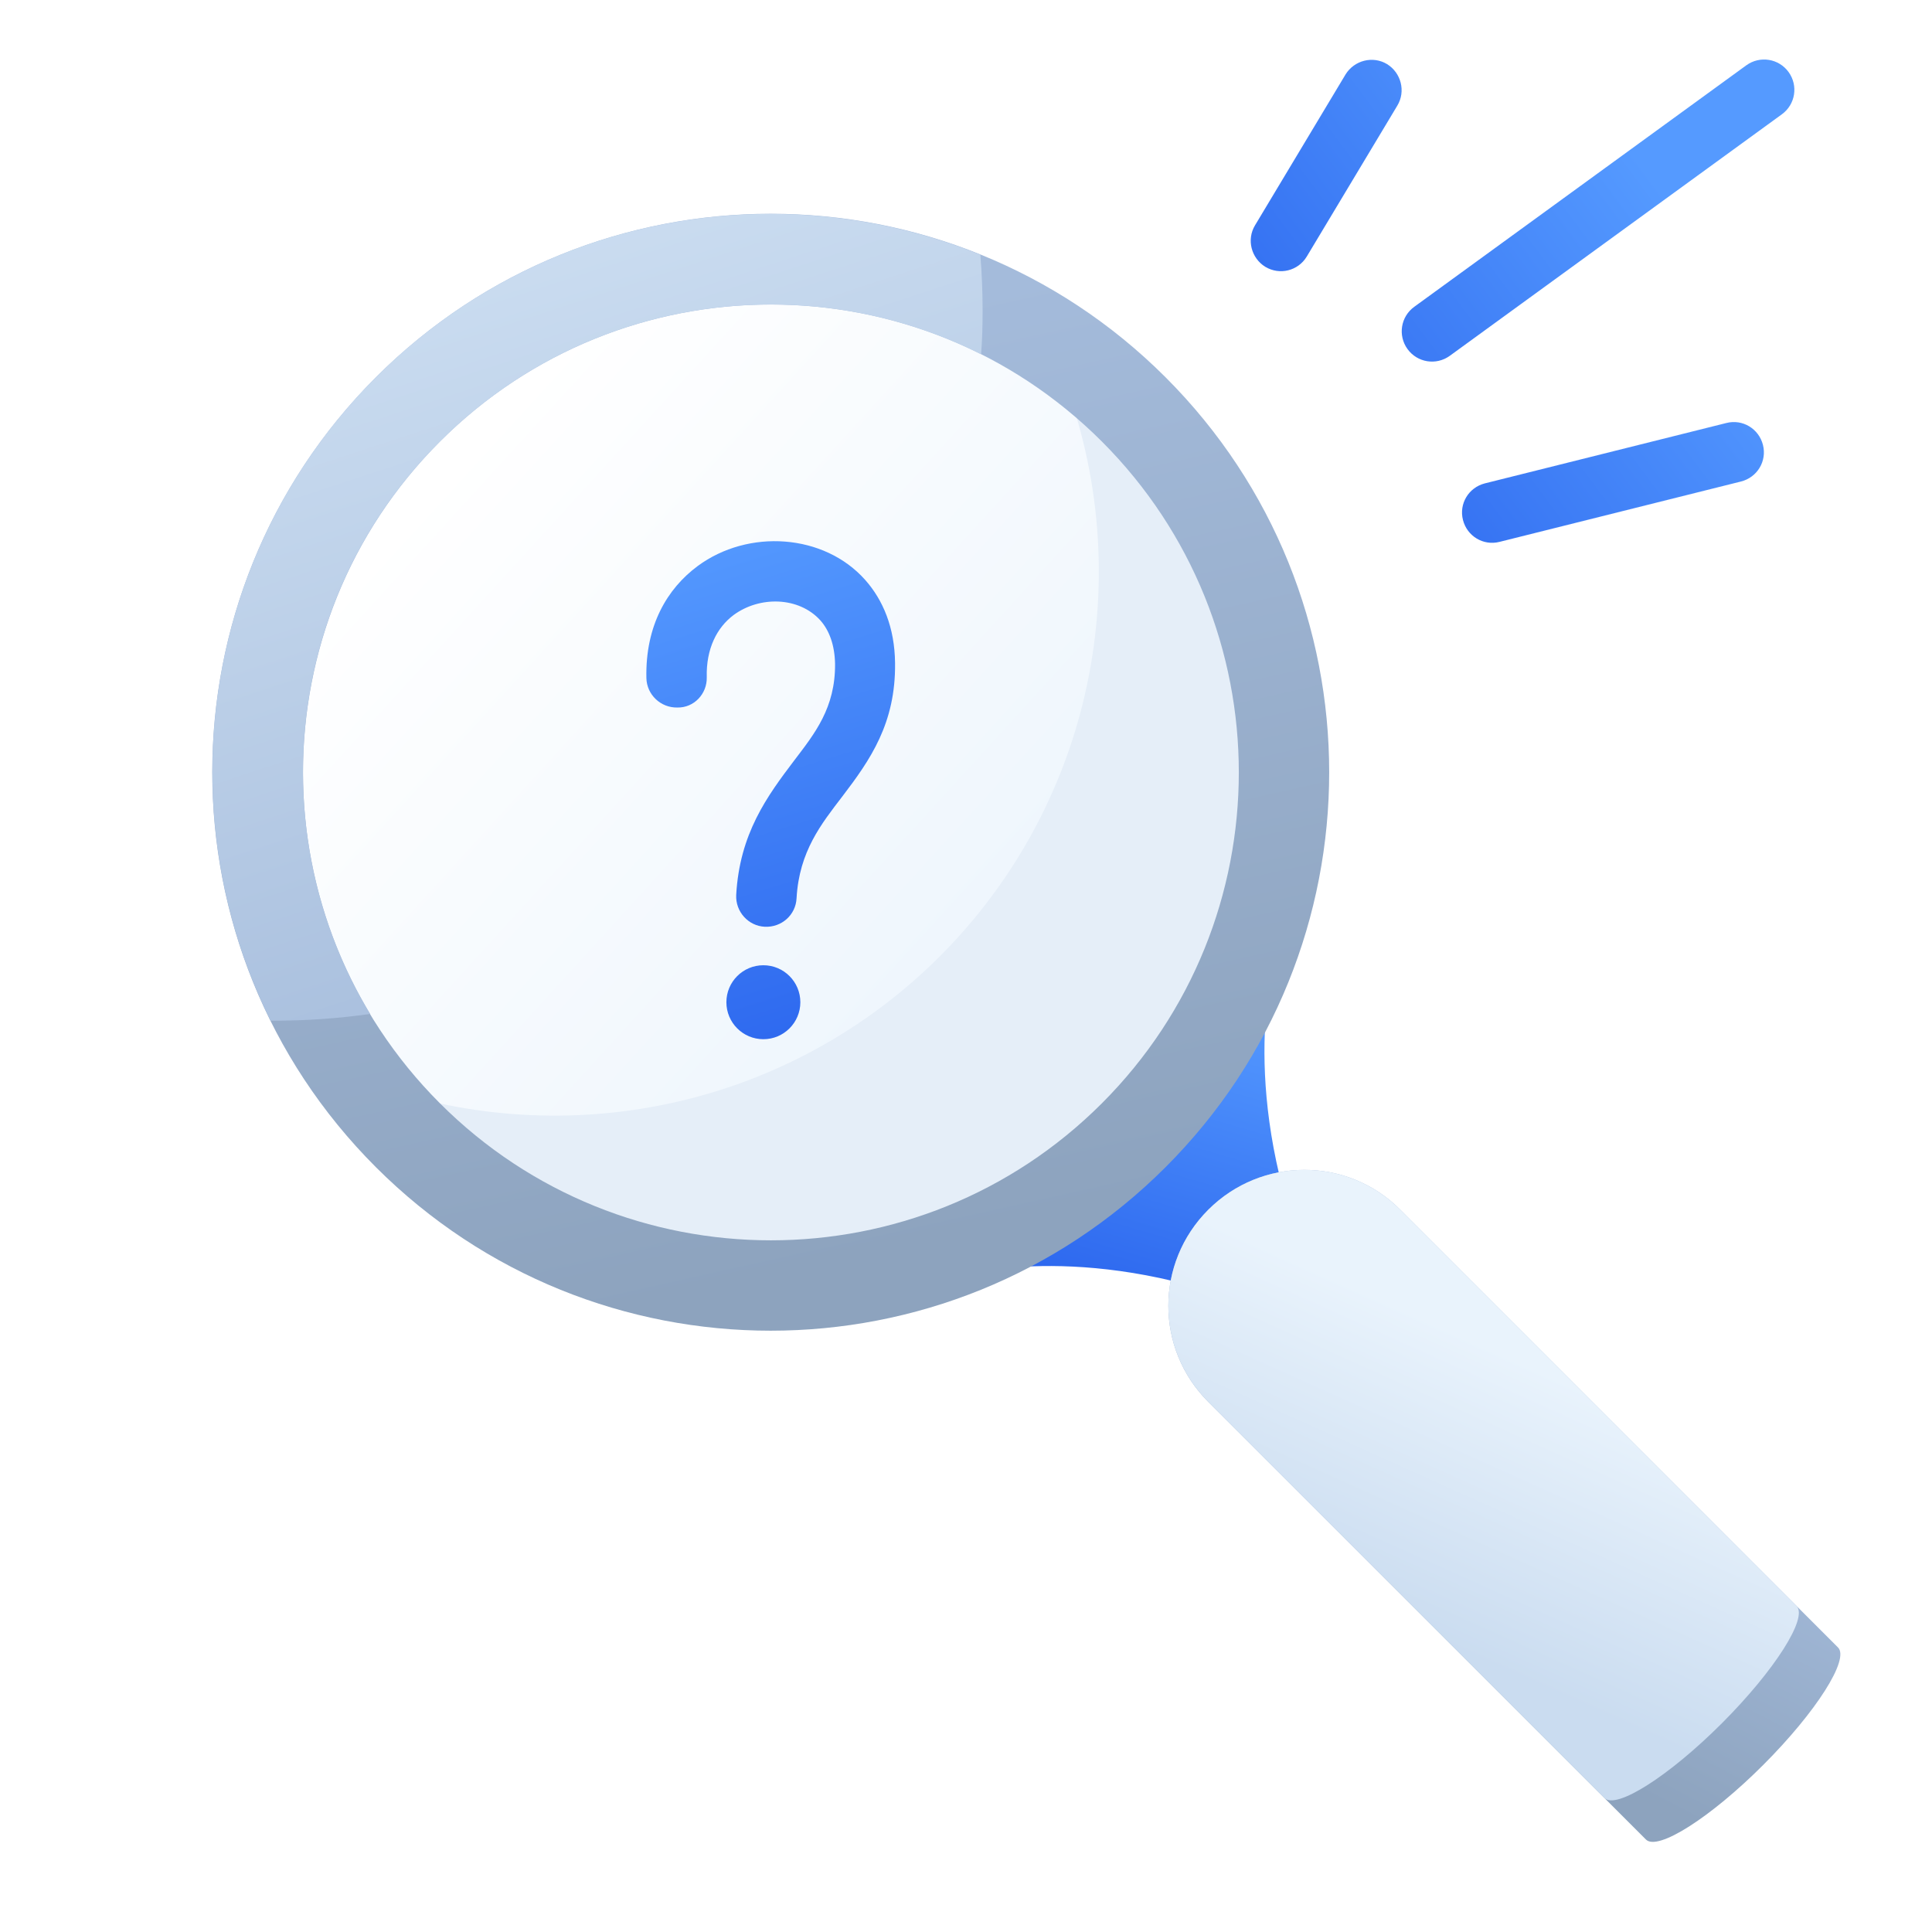
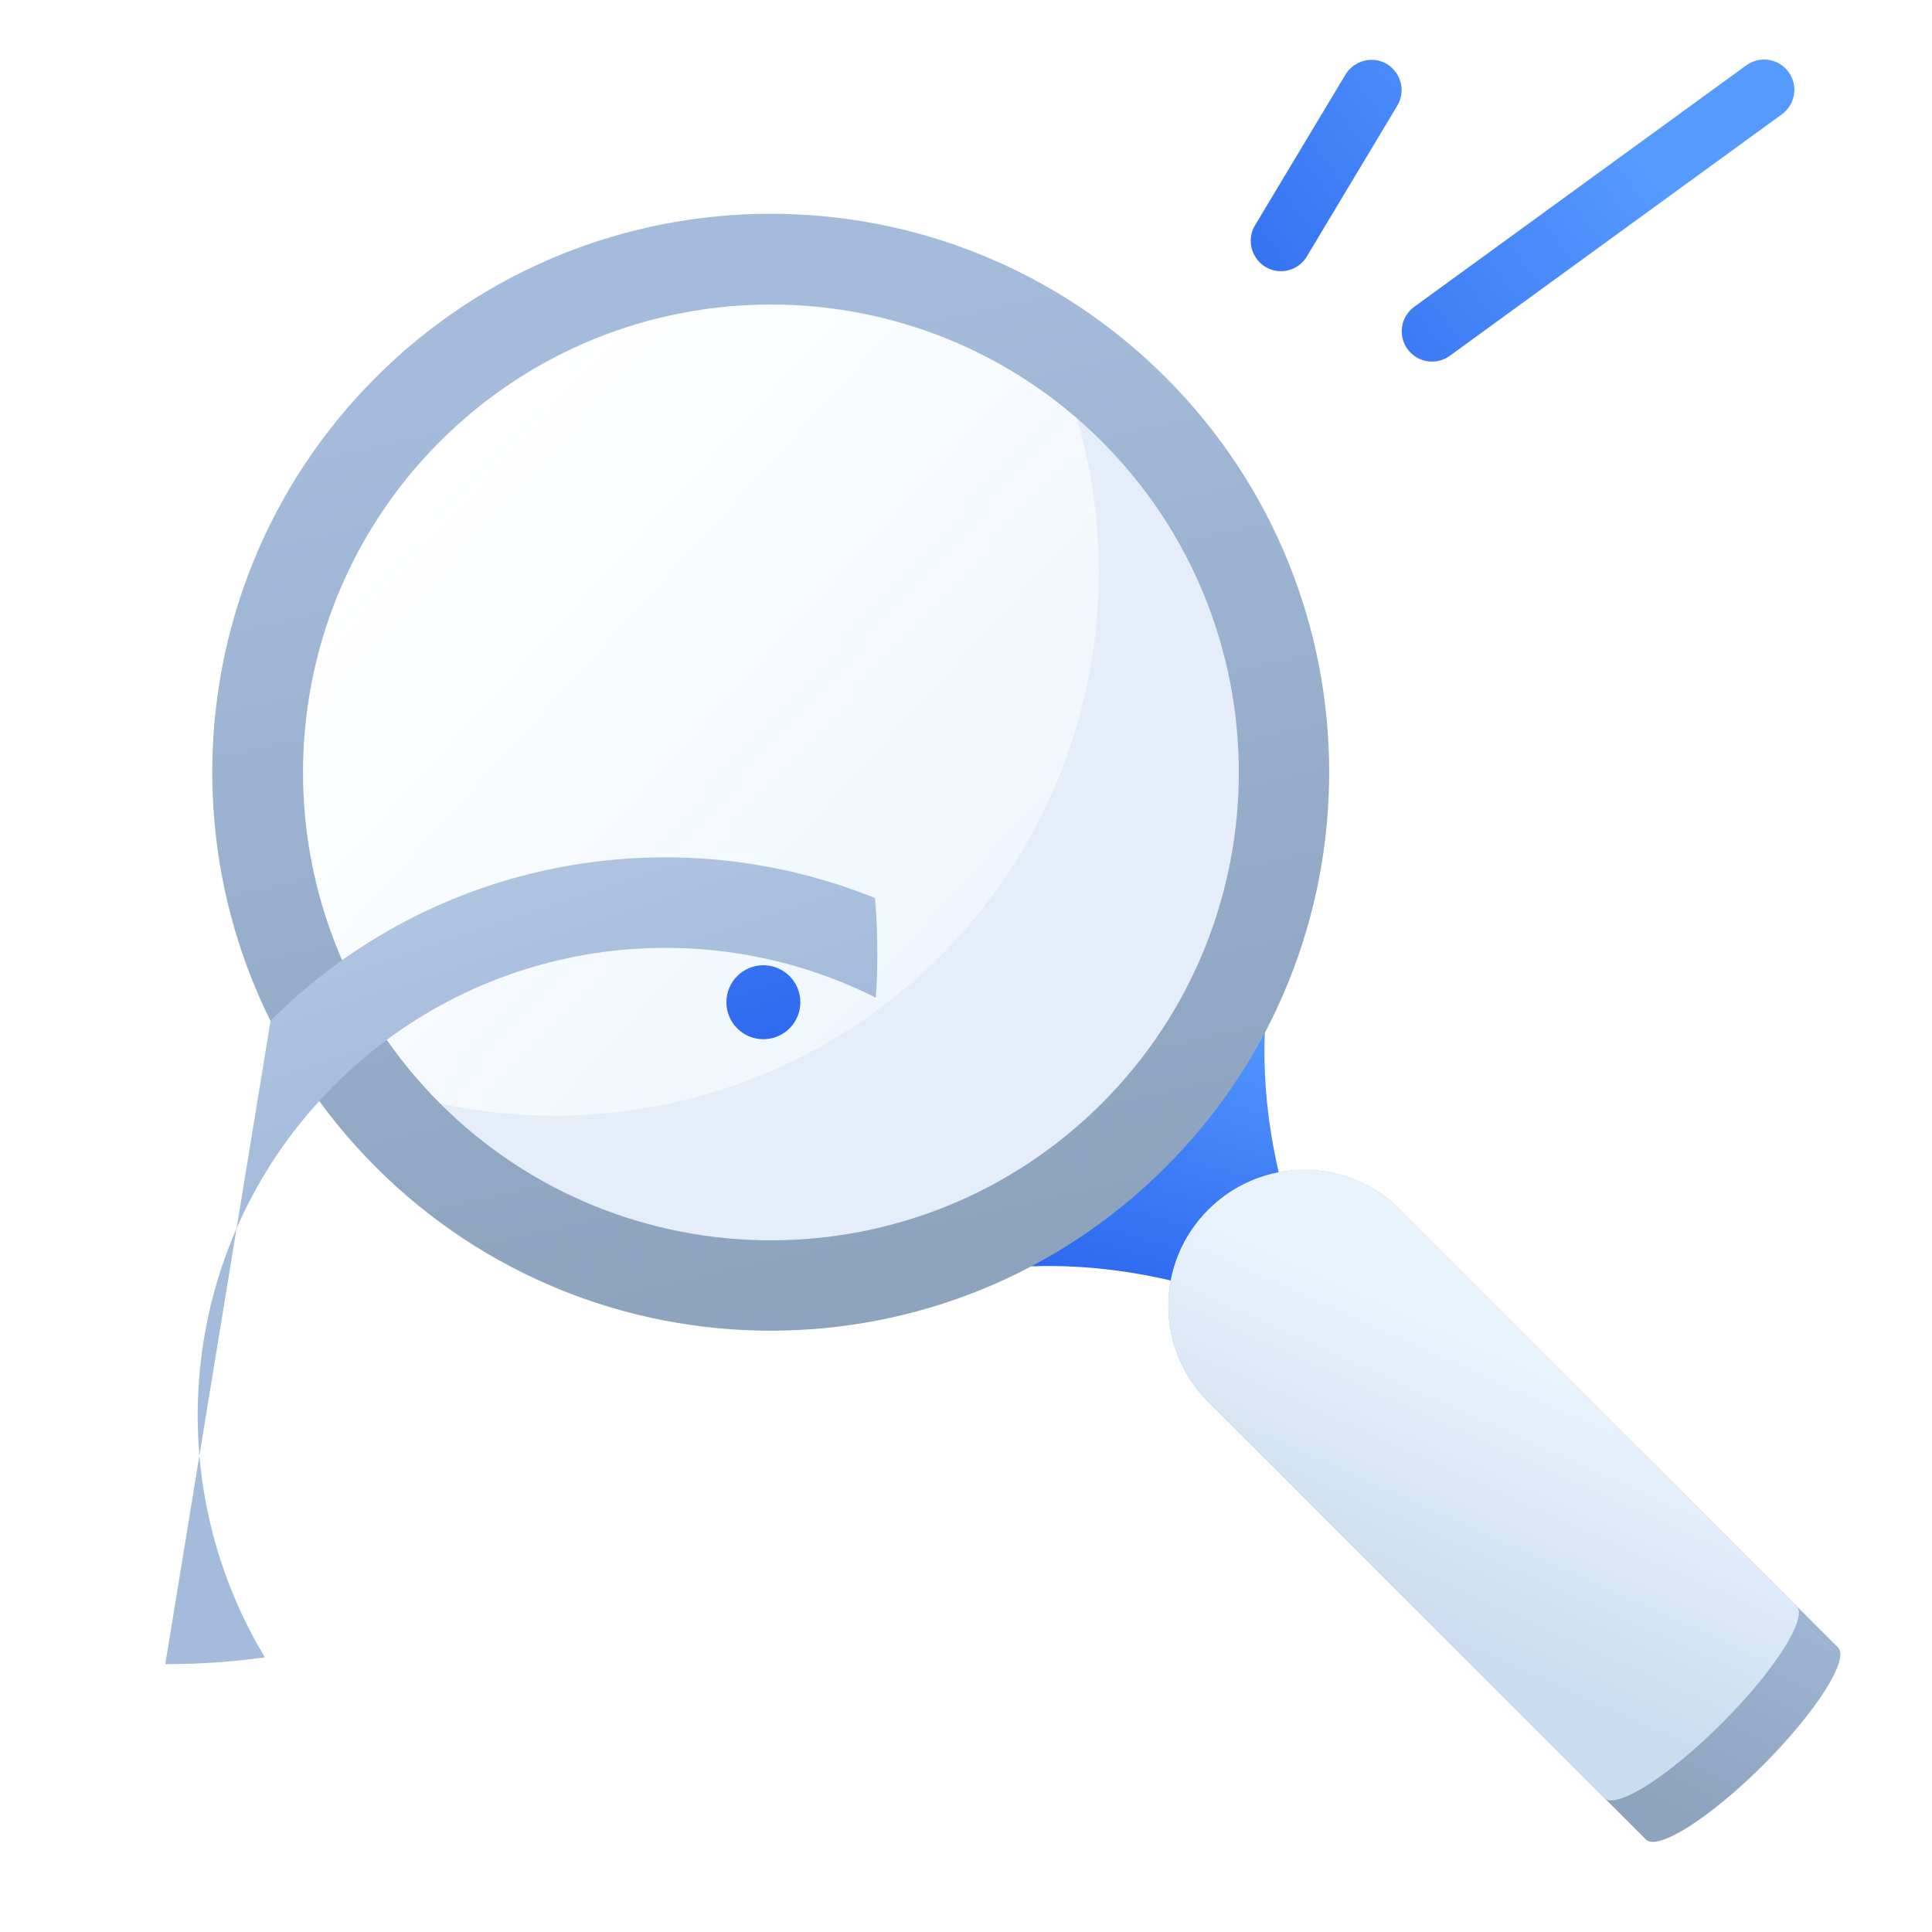
<svg xmlns="http://www.w3.org/2000/svg" xml:space="preserve" viewBox="0 0 512 512">
  <path fill="#fff" d="M0 0h512v512H0z" />
  <linearGradient id="a" x1="207.052" x2="215.052" y1="314.252" y2="314.252" gradientTransform="scale(-10.267 10.267) rotate(73.733 280.461 11.08)" gradientUnits="userSpaceOnUse">
    <stop offset="0" stop-color="#559aff" />
    <stop offset="1" stop-color="#2e69ef" />
  </linearGradient>
  <path fill="url(#a)" fill-rule="evenodd" d="m338 253.6-84.9 84.8s30.2-9.4 73.5 5.7c7.3 2.5 19.5-9.7 17-17-15-43.4-5.6-73.5-5.6-73.5z" clip-rule="evenodd" />
  <linearGradient id="b" x1="202.419" x2="210.419" y1="307.081" y2="307.081" gradientTransform="scale(31.262 -31.262) rotate(-42.338 -298.57 408.07)" gradientUnits="userSpaceOnUse">
    <stop offset="0" stop-color="#fff" />
    <stop offset="1" stop-color="#e9f3fc" />
  </linearGradient>
  <path fill="url(#b)" fill-rule="evenodd" d="M110.9 111.3c51.5-51.5 135.2-51.5 186.7 0s51.5 135.2 0 186.7-135.2 51.5-186.7 0-51.5-135.2 0-186.7z" clip-rule="evenodd" />
  <path fill="#e5eef8" fill-rule="evenodd" d="M280.5 96.9c6 4.2 11.7 9.1 17.1 14.4 51.5 51.5 51.5 135.2 0 186.7s-135.2 51.5-186.7 0c-3-3-5.9-6.2-8.6-9.4 49.9 16.2 107 4.5 146.7-35.1 42.3-42.3 52.8-104.5 31.5-156.6z" clip-rule="evenodd" />
  <linearGradient id="c" x1="202.666" x2="210.666" y1="306.021" y2="306.021" gradientTransform="scale(30.552 -30.552) rotate(-77.382 -88.704 274.321)" gradientUnits="userSpaceOnUse">
    <stop offset="0" stop-color="#a4bbdb" />
    <stop offset="1" stop-color="#8da3be" />
  </linearGradient>
  <path fill="url(#c)" fill-rule="evenodd" d="M99.6 100c57.8-57.8 151.5-57.8 209.3 0s57.8 151.5 0 209.3-151.5 57.8-209.3 0-57.8-151.5 0-209.3zm17 17c48.4-48.4 127-48.4 175.4 0s48.4 127 0 175.4-127 48.4-175.4 0-48.4-127 0-175.4z" clip-rule="evenodd" />
  <linearGradient id="d" x1="200.799" x2="208.799" y1="305.514" y2="305.514" gradientTransform="scale(26.958 -26.958) rotate(-71.826 -109.852 286.707)" gradientUnits="userSpaceOnUse">
    <stop offset="0" stop-color="#cadcf0" />
    <stop offset="1" stop-color="#a4bbdb" />
  </linearGradient>
-   <path fill="url(#d)" fill-rule="evenodd" d="M71.7 270.5C44.2 215.1 53.5 146.1 99.6 100c43.3-43.3 106.8-54.1 160.2-32.5.4 4.9.6 9.9.6 14.9 0 3.9-.1 7.7-.4 11.5-46.4-23.4-104.6-15.7-143.4 23.1-41.2 41.1-47.3 104-18.5 151.7-8.4 1.2-17 1.8-25.8 1.8h-.6z" clip-rule="evenodd" />
+   <path fill="url(#d)" fill-rule="evenodd" d="M71.7 270.5c43.3-43.3 106.8-54.1 160.2-32.5.4 4.9.6 9.9.6 14.9 0 3.9-.1 7.7-.4 11.5-46.4-23.4-104.6-15.7-143.4 23.1-41.2 41.1-47.3 104-18.5 151.7-8.4 1.2-17 1.8-25.8 1.8h-.6z" clip-rule="evenodd" />
  <linearGradient id="e" x1="210.041" x2="218.041" y1="324.665" y2="324.665" gradientTransform="scale(-10.485 10.485) rotate(62.505 324.07 -25.366)" gradientUnits="userSpaceOnUse">
    <stop offset="0" stop-color="#a4bbdb" />
    <stop offset="1" stop-color="#8da3be" />
  </linearGradient>
  <path fill="url(#e)" fill-rule="evenodd" d="M320.2 371.5c-14.1-14.1-14.1-36.8 0-50.9 14.1-14.1 36.9-14.1 50.9 0l116 116c3.1 3.1-5.8 17.1-19.8 31.1s-28 22.9-31.1 19.8l-116-116z" clip-rule="evenodd" />
  <linearGradient id="f" x1="211.11" x2="219.11" y1="325.245" y2="325.245" gradientTransform="scale(-9.625 9.625) rotate(65.758 307.171 -14.354)" gradientUnits="userSpaceOnUse">
    <stop offset="0" stop-color="#e9f3fc" />
    <stop offset="1" stop-color="#cadcf0" />
  </linearGradient>
  <path fill="url(#f)" fill-rule="evenodd" d="M320.2 371.5c-14.1-14.1-14.1-36.8 0-50.9 14.1-14.1 36.9-14.1 50.9 0l105 105c3.1 3.1-5.8 17.1-19.8 31.1s-28 22.9-31.1 19.8l-105-105z" clip-rule="evenodd" />
  <linearGradient id="g" x1="201.524" x2="209.524" y1="306.5" y2="306.5" gradientTransform="scale(17.219 -17.219) rotate(-72.737 -107.17 278.505)" gradientUnits="userSpaceOnUse">
    <stop offset="0" stop-color="#559aff" />
    <stop offset="1" stop-color="#2e69ef" />
  </linearGradient>
-   <path fill="url(#g)" fill-rule="evenodd" d="M187.3 179.5c-.2-7.6 2.7-13.2 7.1-16.5 6.9-5.1 17.3-4.9 23 1.4 2.4 2.7 3.8 6.6 3.9 11.5.1 11.7-5.4 18.5-10.8 25.6-7.2 9.5-14.5 19.4-15.4 35.7-.2 4.4 3.2 8.2 7.6 8.4 4.4.2 8.2-3.1 8.4-7.6.7-12.4 6.6-19.7 12.1-26.9 7.4-9.7 14.2-19.4 14-35.4-.1-9.4-3.2-16.7-7.9-22-10.9-12.3-31-13.6-44.4-3.7-8.1 6-13.9 15.8-13.6 29.7.1 4.4 3.8 7.9 8.2 7.8 4.4.1 7.9-3.6 7.8-8z" clip-rule="evenodd" />
  <linearGradient id="h" x1="201.524" x2="209.524" y1="304.843" y2="304.843" gradientTransform="scale(17.219 -17.219) rotate(-72.737 -107.17 278.505)" gradientUnits="userSpaceOnUse">
    <stop offset="0" stop-color="#559aff" />
    <stop offset="1" stop-color="#2e69ef" />
  </linearGradient>
  <circle cx="202.3" cy="265.6" r="9.8" fill="url(#h)" fill-rule="evenodd" clip-rule="evenodd" />
  <linearGradient id="i" x1="191.229" x2="199.229" y1="301.69" y2="301.69" gradientTransform="matrix(-12.233 9.099 9.099 12.233 -.068 -5426.884)" gradientUnits="userSpaceOnUse">
    <stop offset="0" stop-color="#559aff" />
    <stop offset="1" stop-color="#2e69ef" />
  </linearGradient>
  <path fill="url(#i)" fill-rule="evenodd" d="m346.3 68 24-40c2.3-3.8 1-8.7-2.7-11-3.8-2.3-8.7-1-11 2.7l-24 40c-2.3 3.8-1 8.7 2.7 11 3.8 2.3 8.7 1.1 11-2.7z" clip-rule="evenodd" />
  <linearGradient id="j" x1="191.229" x2="199.229" y1="305.14" y2="305.14" gradientTransform="matrix(-12.233 9.099 9.099 12.233 -.068 -5426.884)" gradientUnits="userSpaceOnUse">
    <stop offset="0" stop-color="#559aff" />
    <stop offset="1" stop-color="#2e69ef" />
  </linearGradient>
  <path fill="url(#j)" fill-rule="evenodd" d="m384.2 94.3 88-64c3.6-2.6 4.4-7.6 1.8-11.2-2.6-3.6-7.6-4.4-11.2-1.8l-88 64c-3.6 2.6-4.4 7.6-1.8 11.2 2.6 3.6 7.6 4.4 11.2 1.8z" clip-rule="evenodd" />
  <linearGradient id="k" x1="191.229" x2="199.229" y1="309.087" y2="309.087" gradientTransform="matrix(-12.233 9.099 9.099 12.233 -.068 -5426.884)" gradientUnits="userSpaceOnUse">
    <stop offset="0" stop-color="#559aff" />
    <stop offset="1" stop-color="#2e69ef" />
  </linearGradient>
-   <path fill="url(#k)" fill-rule="evenodd" d="m397.4 143.6 64-16c4.3-1.1 6.9-5.4 5.8-9.7-1.1-4.3-5.4-6.9-9.7-5.8l-64 16c-4.3 1.1-6.9 5.4-5.8 9.7 1.1 4.3 5.4 6.9 9.7 5.8z" clip-rule="evenodd" />
</svg>